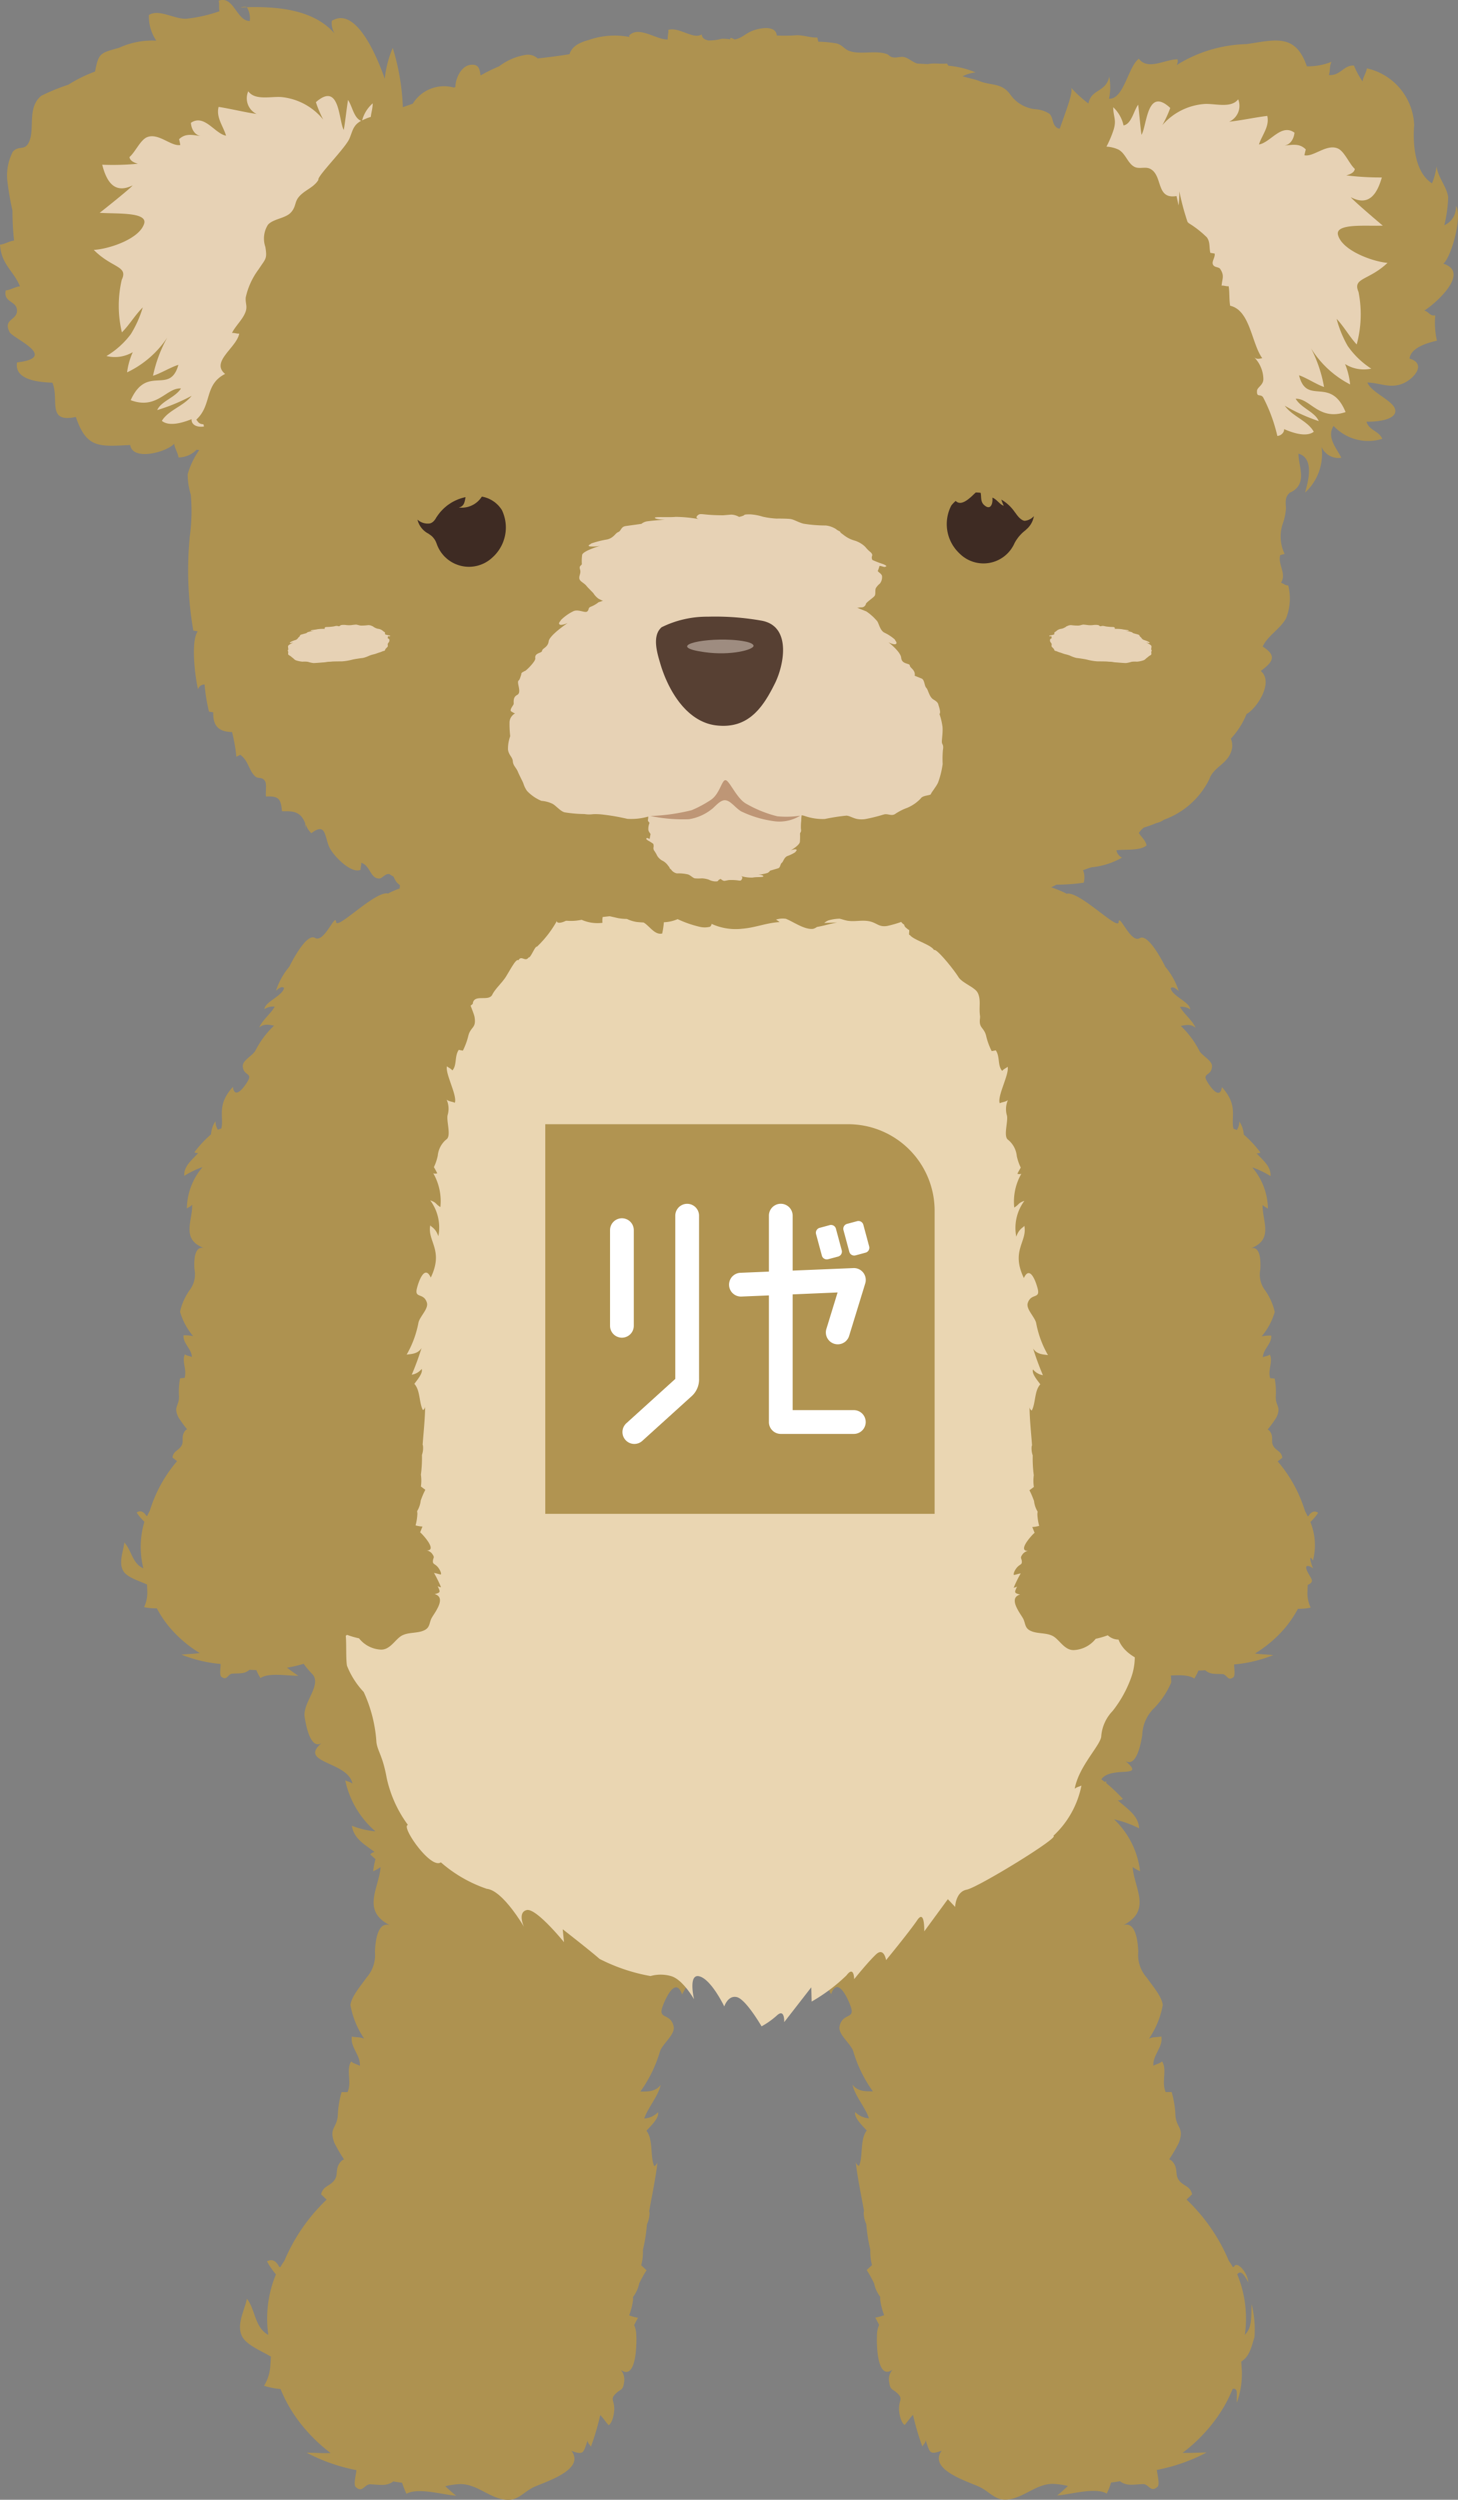
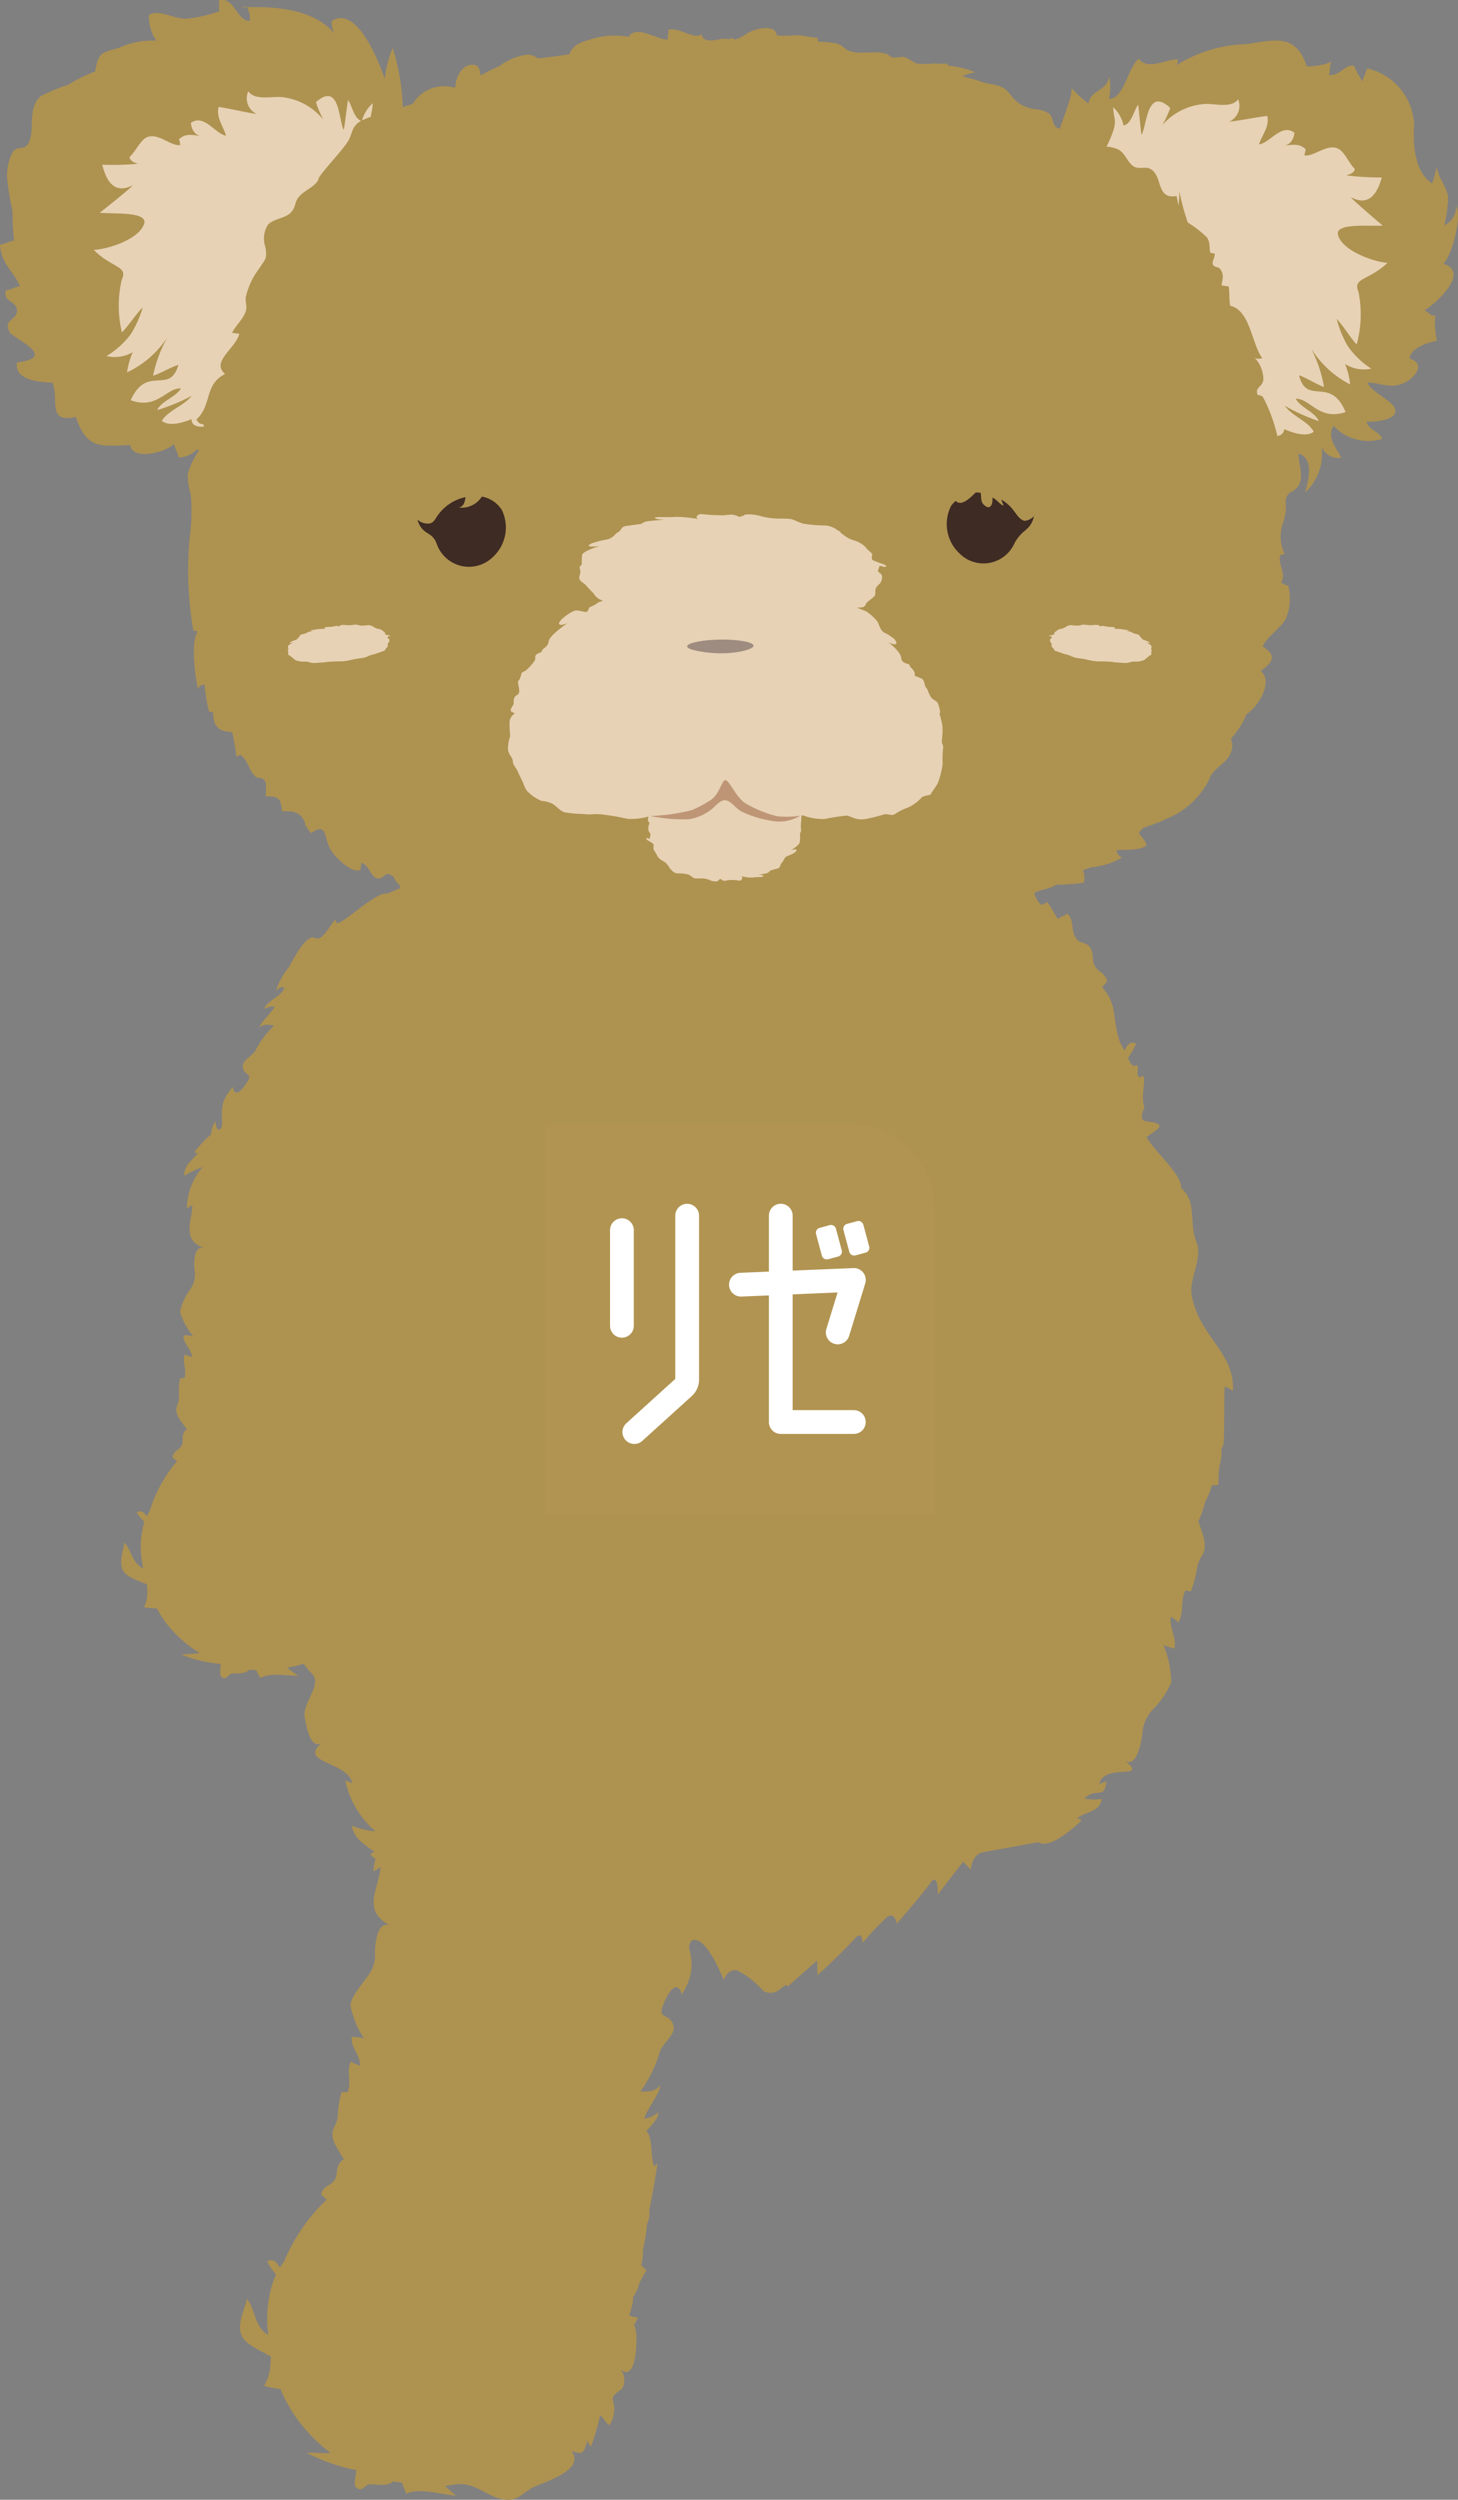
<svg xmlns="http://www.w3.org/2000/svg" width="75.369" height="129.141" viewBox="0 0 75.369 129.141">
  <rect x="0" y="0" width="75.369" height="129.141" fill="#808080" stroke="none" />
  <g id="グループ_11156" data-name="グループ 11156" transform="translate(0 0)">
    <g id="グループ_9744" data-name="グループ 9744" transform="translate(0 0)">
      <g id="グループ_9741" data-name="グループ 9741">
        <path id="パス_13759" data-name="パス 13759" d="M1803.252,1880.921a.368.368,0,0,0,.27.024c-.218-.544-.885-2.123-1.6-2.122a10.881,10.881,0,0,0-2.475-1.991,19.306,19.306,0,0,0-6.851-1.311,7.736,7.736,0,0,0-3.035.936c-.668-.267-1.871.956-2.274,1.381a.373.373,0,0,0,.26.077c-.452.417-1.074.775-1.1,1.447a5.658,5.658,0,0,1,1.292-.464,4.414,4.414,0,0,0-1.342,2.681,2.465,2.465,0,0,0,.384-.217c-.081,1.1-1.006,2.237.475,3-.656-.212-.746.916-.766,1.374a1.764,1.764,0,0,1-.442,1.343c-.246.358-.795.985-.823,1.416a4.43,4.43,0,0,0,.713,1.734c-.193-.1-.445-.061-.639-.117-.1.547.452.961.412,1.518-.1-.074-.325-.107-.45-.229-.282.445.049,1.063-.188,1.585-.1,0-.2,0-.307,0a4.932,4.932,0,0,0-.193,1.151c-.03.73-.478.66-.181,1.469a7.874,7.874,0,0,0,.5.856.419.419,0,0,0-.171.117c-.3.348-.125.636-.3.915-.225.361-.61.314-.714.774.1.09.19.182.284.273a9.4,9.4,0,0,0-2.184,3.164,3.917,3.917,0,0,0-.214.332l-.061-.037c-.151-.3-.37-.413-.62-.271a3.583,3.583,0,0,0,.46.672,5.958,5.958,0,0,0-.393,3.129c-.722-.4-.655-1.292-1.107-1.87-.108.559-.564,1.344-.244,1.955.235.449,1.04.762,1.484,1.036l-.03.481a2.2,2.2,0,0,1-.325,1.024,3.682,3.682,0,0,0,.853.168,7.291,7.291,0,0,0,.8,1.465,8.373,8.373,0,0,0,1.792,1.844c-.439.016-.888-.021-1.24-.019a9.191,9.191,0,0,0,2.569.9c0,.148-.168.742-.038.866.36.344.448-.148.764-.134.563.027.829.1,1.185-.148.151.029.3.049.454.068a3.469,3.469,0,0,0,.226.57c.593-.338,1.866.05,2.568.1-.2-.151-.379-.323-.565-.492a4.12,4.12,0,0,1,.779-.11c.875,0,1.5.729,2.358.812.625.06.907-.4,1.424-.648.575-.273,2.7-.891,1.964-1.878.653.237.609.088.833-.532.025.166.1.185.171.316a12.977,12.977,0,0,0,.482-1.633c.165.156.277.36.436.519.2-.121.291-.606.288-.846-.005-.467-.219-.49.08-.784.246-.243.37-.15.425-.565a.765.765,0,0,0-.173-.665c.82.608.831-1.391.809-1.757a1.375,1.375,0,0,0-.112-.552c.065-.127.129-.254.2-.376a2.252,2.252,0,0,1-.458-.126,3.561,3.561,0,0,0,.2-.783,1.381,1.381,0,0,0,0-.148l.016-.039a1.71,1.71,0,0,0,.3-.668,5.89,5.89,0,0,1,.384-.693l-.276-.254a2.726,2.726,0,0,0,.087-.792,8.449,8.449,0,0,0,.208-1.323,1.427,1.427,0,0,0,.134-.59c0-.034-.013-.07-.016-.1.151-.845.33-1.675.43-2.541a.305.305,0,0,1-.173.221c-.217-.5-.036-1.364-.4-1.828.319-.341.654-.678.6-.956a1.115,1.115,0,0,1-.713.325c.17-.533.741-1.187.847-1.734-.315.415-.835.321-1.052.346a6.829,6.829,0,0,0,1.016-2.073c.133-.411.8-.876.707-1.3-.16-.707-.811-.338-.578-1.006.151-.433.688-1.6,1.012-.645,1.085-1.769,0-2.472.329-3.524.065.144.331.216.467.787a3.075,3.075,0,0,0-.3-2.467c.424.2.3.254.637.522A3.793,3.793,0,0,0,1803.252,1880.921Z" transform="translate(-1767.108 -1784.905)" fill="#ae9250" />
-         <path id="パス_13760" data-name="パス 13760" d="M1842.195,1903.939c-.024.672.041,1.192-.35,1.587a5.961,5.961,0,0,0-.393-3.129c.205-.244.371.055.575.415-.048-.527-.583-1.115-.735-.816l-.061.037a3.91,3.91,0,0,0-.213-.332,9.392,9.392,0,0,0-2.184-3.164l.285-.273c-.1-.46-.489-.413-.713-.774-.173-.278,0-.567-.3-.915a.419.419,0,0,0-.17-.117,8.139,8.139,0,0,0,.5-.856c.3-.809-.151-.739-.181-1.469a4.964,4.964,0,0,0-.193-1.151c-.1,0-.205,0-.308,0-.237-.522.094-1.139-.188-1.585-.125.122-.354.155-.45.229-.039-.558.516-.972.412-1.518-.193.056-.446.012-.639.117a4.446,4.446,0,0,0,.713-1.734c-.029-.431-.578-1.058-.823-1.416a1.764,1.764,0,0,1-.442-1.343c-.019-.458-.109-1.586-.766-1.374,1.48-.759.556-1.9.475-3a2.492,2.492,0,0,0,.384.217,4.41,4.41,0,0,0-1.342-2.681,5.665,5.665,0,0,1,1.292.464c-.027-.671-.649-1.029-1.1-1.447a.373.373,0,0,0,.26-.077c-.4-.425-1.605-1.647-2.274-1.381a7.742,7.742,0,0,0-3.036-.936,19.305,19.305,0,0,0-6.85,1.311,10.86,10.86,0,0,0-2.475,1.991c-.719,0-1.387,1.578-1.6,2.122a.367.367,0,0,0,.27-.024,3.793,3.793,0,0,0-.245,2.328c.337-.268.213-.325.636-.522a3.082,3.082,0,0,0-.3,2.467c.137-.57.4-.643.467-.787.33,1.052-.755,1.755.329,3.524.324-.96.862.211,1.013.645.233.668-.419.3-.578,1.006-.1.424.574.889.707,1.3a6.844,6.844,0,0,0,1.017,2.073c-.218-.026-.737.069-1.053-.346.105.547.678,1.2.847,1.734a1.115,1.115,0,0,1-.713-.325c-.052.277.282.615.6.956-.362.464-.181,1.328-.4,1.828a.307.307,0,0,1-.174-.221c.1.866.28,1.7.431,2.541,0,.035-.014.071-.015.1a1.432,1.432,0,0,0,.134.59,8.536,8.536,0,0,0,.208,1.323,2.751,2.751,0,0,0,.087.792l-.275.254a6.016,6.016,0,0,1,.384.693,1.7,1.7,0,0,0,.3.668l.017.039a1.457,1.457,0,0,0,0,.148,3.568,3.568,0,0,0,.2.783,2.227,2.227,0,0,1-.458.126c.069.123.134.25.2.376a1.36,1.36,0,0,0-.112.552c-.022.365-.012,2.364.808,1.757a.77.77,0,0,0-.173.665c.055.415.179.322.425.565.3.295.085.317.08.784,0,.24.094.724.288.846.16-.16.272-.363.436-.519a13.147,13.147,0,0,0,.482,1.633c.072-.132.146-.151.171-.316.224.62.179.769.832.532-.733.987,1.39,1.6,1.964,1.878.518.247.8.708,1.424.648.854-.082,1.483-.815,2.359-.812a4.12,4.12,0,0,1,.778.11c-.185.17-.368.341-.564.492.7-.052,1.975-.441,2.568-.1a3.524,3.524,0,0,0,.225-.57c.152-.019.3-.039.455-.068.356.253.622.175,1.185.148.316-.015.4.477.764.134.129-.124-.035-.718-.037-.866a9.2,9.2,0,0,0,2.569-.9c-.352,0-.8.035-1.241.019a8.372,8.372,0,0,0,1.792-1.844,7.252,7.252,0,0,0,.8-1.465c.3-.029.189.249.213.717a4.4,4.4,0,0,0,.259-1.642l-.031-.481c.444-.273.526-.777.684-1.259A5.363,5.363,0,0,0,1842.195,1903.939Z" transform="translate(-1777.496 -1784.905)" fill="#ae9250" />
        <path id="パス_13761" data-name="パス 13761" d="M1829.1,1834.856c-.2-.947.593-1.906.227-2.84-.4-1.027.056-2.048-.788-2.78.063-.695-1.456-1.955-1.785-2.638.267-.185.823-.493.622-.639-.426-.31-1.184.129-.726-.9-.275-.542.259-1.981-.258-1.518-.035-.055-.072-.109-.109-.163.076-1.043-.124.084-.488-.866a3.949,3.949,0,0,0,.417-.721c-.226-.152-.424-.03-.561.29l-.055.04c-.06-.121-.123-.241-.194-.355-.464-1.288-.106-1.972-.946-2.9.086-.1.172-.2.259-.293-.095-.493-.444-.443-.647-.83-.157-.3,0-.608-.27-.982-.174-.242-.49-.12-.7-.442-.265-.4-.077-.909-.438-1.258-.12.121-.38.164-.5.284-.166-.29-.337-.6-.528-.871l-.323.143a1.247,1.247,0,0,1-.37-.712c.09-.094.179-.191.265-.29-.357-.346-1.15-1.233-1.579-1.259.156-.111.3-.324.454-.442a.818.818,0,0,0-.493,0,3.316,3.316,0,0,0-3.6-1.5,3.436,3.436,0,0,0-1.989.376,2.291,2.291,0,0,1-.222-.365,1.322,1.322,0,0,0-.721.759l-14.65.228c-.2-.459-.436-.871-.823-.987a2.228,2.228,0,0,1-.222.365,3.433,3.433,0,0,0-1.989-.376,3.317,3.317,0,0,0-3.6,1.5.817.817,0,0,0-.492,0c.156.118.3.332.454.442-.429.026-.3.421-.655.767.086.1.175.2.265.29a2.121,2.121,0,0,1-.57.89l-.323-.143a9.924,9.924,0,0,0-.529.871c-.12-.12-.381-.164-.5-.284-.362.349-.174.856-.439,1.258-.212.321-.528.2-.7.442-.269.373-.113.683-.27.981-.2.388-.552.337-.646.831.086.1.172.195.258.293a7.4,7.4,0,0,0-1.568,2.915c-.071.114-.134.233-.193.355l-.055-.04c-.137-.32-.335-.443-.562-.29a3.949,3.949,0,0,0,.417.721,7.271,7.271,0,0,0-.371,3.088c-.038.054-.073.109-.109.163-.516-.464-.5-1.325-.879-1.9-.1.6-.512,1.441-.221,2.1a1.718,1.718,0,0,0,.623.64,4.021,4.021,0,0,0-.458,2.088c-.844.732-.88,1.837-1.28,2.865a17.183,17.183,0,0,0-.932,2.724c-.453,2.141-1.156,1.567-1.054,3.567a1.953,1.953,0,0,1,.417-.226,4.952,4.952,0,0,0,.239.9c.019.047.053.093.078.14l.007.05a2.542,2.542,0,0,0,.106.868c.032.334-.62,2.2-.623,2.495l.342.035c.081.33-.645.4-.517.638a7.088,7.088,0,0,0,.359,1.046,8.19,8.19,0,0,0-.293.877,8.661,8.661,0,0,0,.3,2.748,6.057,6.057,0,0,0,.326,1.191c.093-.011.185-.027.276-.047.283.517.067,1.224.38,1.653.1-.149.3-.22.373-.314.109.586-.334,1.112-.168,1.676.165-.09.4-.083.557-.224a5.475,5.475,0,0,0-.408,1.952,4.277,4.277,0,0,0,.926,1.374c.446.571-.545,1.458-.424,2.2.078.484.309,1.666.869,1.339-1.227,1.037,1.381.936,1.6,2.09-.116-.1-.286-.114-.373-.171a4.807,4.807,0,0,0,1.56,2.635,4.435,4.435,0,0,1-1.22-.29c.114.708.718.991,1.179,1.362a.314.314,0,0,0-.222.123c.417.388,1.659,1.5,2.222,1.108,0,0,1.956.436,2.846.517s2.061.206,2.061.206-.375-.759.151-.88,2.071,1.684,2.071,1.684l-.072-.677s1.482,1.089,2.046,1.554a10.475,10.475,0,0,0,2.824.9,2.193,2.193,0,0,1,1.128,0c.654.16,1.286,1.215,1.286,1.215s-.348-1.386.315-1.2,1.391,2.057,1.391,2.057.206-.612.705-.488a4.411,4.411,0,0,1,1.337,1.054.77.77,0,0,0,.883-.1c.437-.373.372-.119.372-.119l1.529-1.348.019.747a26.556,26.556,0,0,0,1.91-1.859c.42-.53.42.2.42.2a17.5,17.5,0,0,1,1.22-1.3c.437-.384.552.3.552.3s1.31-1.5,1.734-2.1.385.593.385.593l1.309-1.687.4.41s.019-.792.646-.906l2.846-.517c.563.388,1.8-.719,2.222-1.108a.313.313,0,0,0-.223-.122c.461-.372,1.163-.3,1.277-1.007a2.4,2.4,0,0,1-.9-.02c.641-.609,1.039.109,1.138-.893-.088.056-.257.072-.373.171.219-1.154,2.585-.175,1.358-1.212.561.327.791-.855.869-1.339a2.028,2.028,0,0,1,.574-1.355,4.288,4.288,0,0,0,.926-1.374,5.48,5.48,0,0,0-.409-1.952c.159.141.391.134.558.224.165-.564-.278-1.09-.168-1.676.076.095.278.165.373.314.312-.428.1-1.136.38-1.653.091.02.182.036.275.047a6.036,6.036,0,0,0,.326-1.191c.124-.771.516-.626.357-1.531a8.107,8.107,0,0,0-.293-.877,7.1,7.1,0,0,0,.359-1.046,3.393,3.393,0,0,0,.333-.826l.342-.035a9.207,9.207,0,0,1,.054-.955,2.552,2.552,0,0,0,.106-.868l.007-.05a1.548,1.548,0,0,0,.077-.139c.1-.246.033-2.729.094-3.065a1.98,1.98,0,0,1,.417.226C1831.311,1837.716,1829.549,1837,1829.1,1834.856Z" transform="translate(-1767.484 -1767.864)" fill="#ae9250" />
-         <path id="パス_13762" data-name="パス 13762" d="M1826.192,1837.182c-.186-.933.122-2.395-.219-3.316-.373-1.013.323-1.9-.463-2.624.059-.685-.447-1.257-.753-1.93.249-.182-.568-.7-.792-1.782-.256-.535-.641-2.139-1.123-1.683-.033-.054-.217-.078-.556-1.015.173-.258-.007-.741-.134-.424l-.471-.976c-.056-.12-.114-.237-.18-.35-.432-1.27-.288-.424-1.07-1.343.08-.1-1.128-.722-1.046-.818-.088-.486.061-.866-.128-1.247-.146-.295-.8-.5-1-.82-.247-.4-1.146-1.506-1.258-1.388-.154-.287-1.073-.521-1.251-.784-.1.047.027-.313-.073-.266-.165-.148-.208-.123-.24-.374.084-.092-.166-.109-.086-.207-.333-.341-1.071-1.216-1.471-1.241.146-.11.126-.473-.035-.438-.789-1.323-1.292-2.007-2.671-1.784-.675-.007-.823-.1-.99.255l-8.394.224c-.184-.452-2.157.531-2.012.64-.4.025-.574.916-.907,1.258-.206,1.114-1.4,1.5-1.367,1.212a5.578,5.578,0,0,1-1.028,1.328c-.1-.047-.33.6-.431.553-.178.263-.375-.134-.529.153-.113-.118-.4.451-.648.848-.2.317-.558.628-.7.922-.189.382-.921-.044-1.009.442.081.1-1.207.715-1.127.812-.782.919-.628.961-1.06,2.23-.066.113-.124.231-.18.351,0,0-1.353,2.2-1.282,3.232-.035.053-.068.107-.1.161-.482-.457-.694.642-.445.824a4.158,4.158,0,0,0-.427,2.06c-.786.721-.228,1.788-.6,2.8a11.556,11.556,0,0,0-.792,2.128c-.422,2.111-.566,3.226-.432,3.153.057.332-.4,1.206-.31,1.448a9.162,9.162,0,0,0,.038,1.209c.03.329-.215,1.034-.218,1.324.107.01-.03,1.317.077,1.329.075.326-.276,1.32-.147,1.66a8.229,8.229,0,0,0-.273.864,9.563,9.563,0,0,0-.175,2.687,6.186,6.186,0,0,0,.3,1.175c.086-.012.32,1.16.61,1.583a6.07,6.07,0,0,0-.1,1.5c.154-.089.055,1.219.138,1.7a4.27,4.27,0,0,0,.863,1.355,7.258,7.258,0,0,1,.66,2.614c.073.476.325.689.529,1.827a6.349,6.349,0,0,0,1.1,2.43c-.393.044,1.176,2.313,1.7,1.929a7.042,7.042,0,0,0,2.377,1.37c.829.08,1.921,1.965,1.921,1.965s-.35-.749.14-.868,1.929,1.659,1.929,1.659l-.067-.667s1.381,1.073,1.906,1.532a9.372,9.372,0,0,0,2.632.885,1.931,1.931,0,0,1,1.051,0c.61.158,1.2,1.2,1.2,1.2s-.325-1.367.293-1.181,1.269,1.552,1.269,1.552.193-.6.658-.481,1.27,1.508,1.27,1.508a4.24,4.24,0,0,0,.8-.569c.407-.367.37.352.37.352l1.4-1.8.018.737a8.954,8.954,0,0,0,1.806-1.357c.392-.523.392.2.392.2s.73-.907,1.136-1.285.515.3.515.3,1.22-1.484,1.614-2.068.359.584.359.584l1.22-1.663.377.4s.019-.781.6-.893,4.869-2.735,4.476-2.78a4.808,4.808,0,0,0,1.453-2.6c-.082.055-.239.07-.348.168.2-1.138,1.3-2.209,1.369-2.685a2.116,2.116,0,0,1,.594-1.337,6.125,6.125,0,0,0,.941-1.685,3.214,3.214,0,0,0,.188-1.423c.148.14.292-.868.394-1.445.071.093-.855-.76-.591-1.27.085.02.17.035.256.047a6.2,6.2,0,0,0,.3-1.175c.116-.76-.156-.471-.3-1.364a7.754,7.754,0,0,0-.247-1.033,7.3,7.3,0,0,0,.334-1.031c.119-.235-.376-.4-.3-.725.106-.012-.162-.247-.131-.575a3.635,3.635,0,0,0,.3-.991c-.454.283-.063-.729-.061-.745.023-.046-.294-2.486-.236-2.819C1827.217,1840.62,1826.613,1839.292,1826.192,1837.182Z" transform="translate(-1768.715 -1768.383)" fill="#ead6b2" />
        <path id="パス_13763" data-name="パス 13763" d="M1789.461,1821.32c-.033-.2-.388-1-.421-1.2-.1-.6.575-1.8.151-1.351-.476.5.432-1.144-.168-1.945-.549-.733-.61-3.367-1.407-2.917-.382.216-2.3.816-2.62,1.037-.642-.178-2.665,1.921-2.692,1.464-.03-.484-.622,1.113-1.09.828s-1.317,1.463-1.317,1.463l.024-.02a3.7,3.7,0,0,0-.725,1.288c.282-.257.355-.186.417-.15-.055.4-1.012.734-1.012,1.1a.775.775,0,0,1,.53-.131c-.185.344-.662.719-.8,1.08.27-.244.614-.112.767-.1a4.755,4.755,0,0,0-.965,1.29c-.144.264-.664.5-.653.8.018.505.512.336.266.765-.16.277-.679,1.011-.777.311-.866.955-.448,1.554-.6,2.152a.834.834,0,0,0-.174.064.833.833,0,0,1-.126-.442,1.346,1.346,0,0,0-.23.677,5.989,5.989,0,0,0-.861.925.283.283,0,0,0,.2.038c-.31.352-.755.672-.723,1.183a4.535,4.535,0,0,1,.935-.45v.01a3.355,3.355,0,0,0-.8,2.127c.062-.057.2-.1.275-.2.024.84-.59,1.776.593,2.236-.515-.109-.5.753-.475,1.1a1.344,1.344,0,0,1-.231,1.054,3.078,3.078,0,0,0-.515,1.139,3.382,3.382,0,0,0,.676,1.261,2.2,2.2,0,0,0-.495-.039c-.036.423.418.693.431,1.12-.078-.049-.255-.056-.36-.139-.179.36.12.8-.019,1.218-.078.005-.156.012-.233.024a3.769,3.769,0,0,0-.057.888c.034.557-.312.538-.023,1.13a5.983,5.983,0,0,0,.445.611.324.324,0,0,0-.12.1c-.2.287-.045.493-.154.718-.142.292-.439.286-.482.643l.238.185a7.162,7.162,0,0,0-1.412,2.57c-.051.087-.094.177-.136.268l-.049-.023c-.139-.215-.313-.285-.492-.157a2.766,2.766,0,0,0,.4.474,4.535,4.535,0,0,0-.054,2.405c-.579-.246-.6-.929-.986-1.333-.038.433-.324,1.064-.033,1.5.214.322.849.5,1.208.671l.014.368a1.693,1.693,0,0,1-.167.8,2.826,2.826,0,0,0,.66.062,5.541,5.541,0,0,0,.719,1.05,6.368,6.368,0,0,0,1.5,1.26c-.331.046-.676.053-.943.082a7.011,7.011,0,0,0,2.02.482c.01.113-.069.576.039.66.3.233.329-.148.57-.161.429-.024.637.016.887-.2.117.01.233.013.35.016a2.719,2.719,0,0,0,.216.415c.424-.3,1.421-.107,1.958-.122-.2-.125-.394-.272-.588-.415,1.09-.186,2.217-.6,2.545-1.477a.819.819,0,0,0,.556-.222,4.219,4.219,0,0,0,.623.181,1.536,1.536,0,0,0,1.112.583c.474.028.731-.481,1.049-.691.354-.234.863-.124,1.239-.32.275-.144.23-.393.356-.624.14-.256.791-1.054.153-1.232.347-.084.278-.128.155-.422.067.056.1.044.178.074a6.193,6.193,0,0,0-.366-.744c.121.015.236.062.357.08.037-.1-.091-.306-.174-.4-.163-.175-.258-.126-.238-.318.016-.157.1-.155-.022-.326a.457.457,0,0,0-.3-.2c.543.011-.142-.746-.277-.879-.023-.024-.041-.035-.062-.055.039-.1.078-.2.12-.3a1.631,1.631,0,0,1-.357-.06,2.7,2.7,0,0,0,.094-.61.9.9,0,0,0-.014-.112l.01-.031a1.291,1.291,0,0,0,.176-.53,4.669,4.669,0,0,1,.238-.556l-.229-.171a2.108,2.108,0,0,0,0-.608,6.593,6.593,0,0,0,.055-1.021,1.106,1.106,0,0,0,.056-.458c0-.026-.015-.052-.02-.078.049-.653.12-1.3.129-1.962a.233.233,0,0,1-.115.182c-.2-.363-.134-1.032-.444-1.356.216-.284.444-.566.382-.772a.845.845,0,0,1-.515.3,14.663,14.663,0,0,0,.507-1.382c-.207.34-.608.308-.772.345a5.215,5.215,0,0,0,.611-1.652c.069-.323.541-.728.435-1.043-.176-.524-.642-.193-.517-.719.081-.34.4-1.271.719-.568.687-1.427-.192-1.876-.024-2.7.061.1.268.138.416.561a2.348,2.348,0,0,0-.419-1.849c.337.116.247.17.524.347a2.9,2.9,0,0,0-.368-1.748.281.281,0,0,0,.207,0c-.041-.079-.1-.193-.174-.317a2.617,2.617,0,0,0,.2-.594,1.232,1.232,0,0,1,.476-.863c.215-.214-.041-.947.035-1.238a1.152,1.152,0,0,0-.053-.792c.119.1.3.1.423.163.142-.361-.506-1.509-.407-1.887.056.063.21.116.279.216.251-.269.1-.735.334-1.063.07.015.14.029.211.039a3.505,3.505,0,0,0,.281-.765C1789.262,1821.808,1789.56,1821.914,1789.461,1821.32Z" transform="translate(-1764.93 -1768.782)" fill="#ae9250" />
-         <path id="パス_13764" data-name="パス 13764" d="M1848.523,1849.41a3.181,3.181,0,0,0-.131-2,2.724,2.724,0,0,0,.4-.474c-.179-.128-.353-.058-.492.157l-.049.023c-.042-.091-.086-.181-.136-.268a7.163,7.163,0,0,0-1.412-2.57l.238-.185c-.044-.357-.34-.352-.482-.643-.11-.224.044-.431-.155-.718a.327.327,0,0,0-.12-.1,6.016,6.016,0,0,0,.444-.611c.289-.592-.057-.573-.023-1.13a3.775,3.775,0,0,0-.057-.888c-.078-.012-.155-.019-.233-.024-.14-.415.16-.858-.019-1.218-.1.083-.281.089-.36.139.013-.427.468-.7.431-1.12a2.19,2.19,0,0,0-.494.039,3.392,3.392,0,0,0,.676-1.261,3.084,3.084,0,0,0-.515-1.139,1.346,1.346,0,0,1-.231-1.054c.021-.349.04-1.212-.474-1.1,1.182-.46.569-1.4.593-2.236.078.092.213.138.275.2a3.353,3.353,0,0,0-.8-2.127v-.01a4.517,4.517,0,0,1,.935.45c.032-.511-.412-.831-.723-1.183a.282.282,0,0,0,.2-.038,6.013,6.013,0,0,0-.86-.925,1.353,1.353,0,0,0-.231-.677.833.833,0,0,1-.126.442.832.832,0,0,0-.174-.064c-.152-.6.266-1.2-.6-2.152-.1.7-.618-.034-.777-.311-.247-.429.248-.26.267-.765.011-.3-.509-.536-.654-.8a4.765,4.765,0,0,0-.964-1.29c.152-.01.5-.143.767.1-.143-.361-.621-.735-.805-1.08a.775.775,0,0,1,.53.131c0-.368-.956-.7-1.012-1.1.062-.036.135-.107.417.15a3.707,3.707,0,0,0-.725-1.288l.024.02s-.85-1.748-1.317-1.463-1.06-1.312-1.089-.828c-.028.456-2.05-1.642-2.692-1.464-.323-.221-2.239-.822-2.62-1.037-.8-.45-.859,2.184-1.408,2.917-.6.8.308,2.445-.168,1.945-.425-.445.247.75.151,1.351-.032.2-.388,1-.421,1.2-.1.594.2.487.314.984a3.469,3.469,0,0,0,.281.765c.071-.01.141-.024.211-.039.23.327.083.794.334,1.063.069-.1.223-.152.279-.216.1.377-.549,1.526-.407,1.887.125-.063.3-.066.423-.163a1.152,1.152,0,0,0-.053.792c.075.292-.18,1.024.035,1.238a1.231,1.231,0,0,1,.476.863,2.636,2.636,0,0,0,.205.594c-.072.124-.134.238-.175.317a.281.281,0,0,0,.207,0,2.9,2.9,0,0,0-.368,1.748c.278-.177.188-.231.524-.347a2.348,2.348,0,0,0-.419,1.849c.148-.422.355-.457.416-.561.168.823-.71,1.273-.024,2.7.32-.7.637.227.719.568.125.526-.341.2-.517.719-.105.315.366.72.435,1.043a5.218,5.218,0,0,0,.611,1.652c-.163-.037-.565-.005-.771-.345a14.6,14.6,0,0,0,.508,1.382.845.845,0,0,1-.516-.3c-.061.207.167.488.383.772-.311.324-.241.994-.445,1.356a.237.237,0,0,1-.114-.182c.009.665.08,1.309.129,1.962,0,.026-.016.052-.02.078a1.1,1.1,0,0,0,.056.458,6.547,6.547,0,0,0,.055,1.021,2.092,2.092,0,0,0,.005.608l-.23.171a4.552,4.552,0,0,1,.238.556,1.294,1.294,0,0,0,.176.53l.01.031a1.036,1.036,0,0,0-.014.112,2.676,2.676,0,0,0,.094.61,1.626,1.626,0,0,1-.358.06c.043.1.081.2.12.3-.021.019-.038.031-.062.055-.135.132-.82.89-.277.879a.456.456,0,0,0-.3.2c-.12.171-.038.169-.021.326.02.191-.075.143-.239.318-.083.09-.211.3-.174.4.12-.018.236-.065.356-.08a6.176,6.176,0,0,0-.366.744c.075-.03.111-.018.179-.074-.123.294-.192.338.155.422-.638.178.013.976.153,1.232.125.231.081.48.356.624.376.2.885.086,1.24.32.317.21.574.719,1.048.691a1.536,1.536,0,0,0,1.112-.583,4.253,4.253,0,0,0,.624-.181.815.815,0,0,0,.555.222c.329.873,1.456,1.291,2.546,1.477-.194.143-.385.29-.588.415.538.015,1.534-.181,1.958.122a2.708,2.708,0,0,0,.216-.415c.117,0,.233-.006.35-.016.25.22.458.181.888.2.241.013.27.394.569.161.109-.084.029-.547.039-.66a7,7,0,0,0,2.019-.482c-.267-.029-.611-.036-.943-.082a6.361,6.361,0,0,0,1.5-1.26,5.552,5.552,0,0,0,.719-1.05,2.837,2.837,0,0,0,.661-.062,1.682,1.682,0,0,1-.168-.8l.014-.368c.358-.174.205-.28.021-.62-.243-.448,0-.425.269-.233C1848.444,1849.682,1848.266,1848.95,1848.523,1849.41Z" transform="translate(-1780.654 -1768.782)" fill="#ae9250" />
        <g id="グループ_9740" data-name="グループ 9740">
          <g id="グループ_9737" data-name="グループ 9737">
            <g id="グループ_9736" data-name="グループ 9736">
              <g id="グループ_9735" data-name="グループ 9735">
                <path id="パス_13765" data-name="パス 13765" d="M1779.562,1753.323c.1,0,.212-.005.318-.009l-.008-.015A.576.576,0,0,0,1779.562,1753.323Z" transform="translate(-1767.12 -1752.939)" fill="#ae9250" />
                <path id="パス_13766" data-name="パス 13766" d="M1837.323,1766.439c.43-.357,1-2.5.651-2.987a1.006,1.006,0,0,1-.6,1,6.983,6.983,0,0,0,.2-1.461c-.093-.575-.522-.989-.6-1.586a3.446,3.446,0,0,1-.236.881c-.925-.59-.992-2.113-.922-3.014a3.128,3.128,0,0,0-2.444-2.926c-.021.2-.21.485-.224.676a4.214,4.214,0,0,1-.443-.818c-.526-.044-.7.54-1.3.487.08-.2.021-.476.142-.684a3.282,3.282,0,0,1-1.278.235c-.587-1.705-1.618-1.372-3.114-1.148a7.121,7.121,0,0,0-3.621,1.086.385.385,0,0,0,.049-.3c-.64-.007-1.525.593-2-.03-.556.41-.77,2.1-1.54,2.066a2.942,2.942,0,0,0,.01-1.145c-.156.817-.94.633-1.075,1.393a6.429,6.429,0,0,1-.906-.827c.146.188-.219,1.1-.574,2.12a.191.191,0,0,1-.085-.008c-.331-.151-.233-.561-.456-.76a1.509,1.509,0,0,0-.682-.228,1.8,1.8,0,0,1-1.351-.784c-.459-.607-1-.426-1.589-.678-.184-.079-.533-.144-.864-.243a1.967,1.967,0,0,1,.675-.2,4.694,4.694,0,0,0-1.41-.346c-.013-.041-.059-.067-.058-.115-.344.035-.622-.026-.908.016l-.1.015c-.179-.007-.353-.018-.529-.027l-.005,0c-.224-.055-.474-.3-.709-.34-.177-.028-.365.051-.543.021-.2-.033-.2-.13-.344-.178-.594-.2-1.376.055-1.941-.161-.253-.1-.337-.3-.638-.381a6.113,6.113,0,0,0-.947-.09c-.018-.072-.036-.145-.053-.217-.353.018-.681-.121-1.049-.118a8.646,8.646,0,0,1-1.043.014c-.059-.574-.948-.375-1.3-.227-.33.137-.535.382-.887.431a.638.638,0,0,0-.2-.084c-.01.021-.021.054-.032.078a2.151,2.151,0,0,0-.432-.03,2.4,2.4,0,0,1-.685.088.894.894,0,0,1-.185-.063.309.309,0,0,1-.163-.25c-.433.283-1.166-.4-1.726-.233.025.139-.051.354-.024.492-.564.047-1.529-.75-2.014-.179a.633.633,0,0,1,.053.057,4.083,4.083,0,0,0-2.14.155c-.552.151-.868.366-.981.731-.541.089-1.094.156-1.644.221a.749.749,0,0,0-.593-.19,3.051,3.051,0,0,0-1.4.594,8.591,8.591,0,0,0-.962.474c-.044-.3-.071-.6-.511-.55-.5.055-.788.719-.789,1.142l-.075.034a1.9,1.9,0,0,0-2.129.833l-.512.179a11.8,11.8,0,0,0-.523-3.061,5.461,5.461,0,0,0-.412,1.591c-.254-.721-1.4-3.832-2.739-2.987a1.072,1.072,0,0,0,.143.65c-1.074-1.234-2.926-1.4-4.534-1.359a1.1,1.1,0,0,1,.151.714c-.68.009-.837-1.345-1.611-1.046.054.145,0,.394.049.541a7.516,7.516,0,0,1-1.706.386c-.618.041-1.423-.524-1.946-.19a2.252,2.252,0,0,0,.381,1.324,4.117,4.117,0,0,0-1.927.371c-.977.269-1.053.271-1.238,1.227a7.047,7.047,0,0,0-1.379.678,10.4,10.4,0,0,0-1.4.572c-.719.593-.349,1.629-.6,2.306-.223.6-.535.214-.871.583a2.682,2.682,0,0,0-.29,1.448,15.04,15.04,0,0,0,.272,1.6,13.5,13.5,0,0,0,.083,1.545c-.215.01-.512.2-.727.208.061,1.028.7,1.347,1.032,2.154-.22.011-.517.2-.736.21-.14.653.6.527.582,1.061-.012.491-.736.422-.379,1.1.172.323,2.57,1.3.381,1.56-.156.93,1.183,1.022,1.828,1.048.37.88-.318,2.094,1.212,1.769.552,1.624,1.19,1.532,2.809,1.449.131.851,1.9.361,2.274-.067.016.213.2.493.224.711a1.33,1.33,0,0,0,.935-.4.491.491,0,0,0,.139.011,4.217,4.217,0,0,0-.6,1.252,3.571,3.571,0,0,0,.16,1.052,9.621,9.621,0,0,1-.053,2.179,18.26,18.26,0,0,0,.183,4.846l.23.044c-.37.5-.137,2.359.015,2.994a.339.339,0,0,1,.338-.248,9.26,9.26,0,0,0,.228,1.4l.221.037c-.022.733.312,1.006.972,1.019a8.581,8.581,0,0,1,.223,1.279c.05-.04.152-.069.2-.107.442.329.431.8.771,1.115.169.154.369-.007.518.266.091.165.008.584.041.776.691-.034.769.151.827.762.369.006.7-.038.984.25a1.14,1.14,0,0,1,.219.385c0,.123.008.245.012.368a2.163,2.163,0,0,1,.016-.315,1.087,1.087,0,0,0,.288.447c.756-.579.678.152.924.712.183.417,1.115,1.4,1.622,1.179-.012-.106.05-.264.03-.366.481.151.463.821.937.816.149,0,.3-.265.518-.232a1.711,1.711,0,0,0,.216.13,1.5,1.5,0,0,0,.166.3c.051.055.114.1.167.15a1.057,1.057,0,0,0,.431,1.017.538.538,0,0,0,.746-.1c.024.015.045.032.069.047.091.058.217.142.36.231a1.405,1.405,0,0,0,.718.608,2.1,2.1,0,0,0-.017-.241,1.009,1.009,0,0,0,.553.111c-.131-.238-.355-.576-.255-.873l.008,0c.38.181.748.867,1.119.865.017,0,.059-.033.085-.046,0,.01,0,.016.005.026a3.282,3.282,0,0,0,.877-.153c.136-.018.282-.018.424-.024a6.725,6.725,0,0,0,2.546.435.736.736,0,0,0-.03-.229c.08-.008.17-.009.244-.021.115.038.23.087.345.117a2.625,2.625,0,0,0,1.162.013,2.032,2.032,0,0,0,1.079.156,1.02,1.02,0,0,1,.011-.3c.124-.012.244-.029.368-.039q.22.051.439.1a2.715,2.715,0,0,0,.444.038,1.816,1.816,0,0,0,.5.157c.1.012.234.02.369.029.32.2.574.655.956.569a4.2,4.2,0,0,0,.086-.583,1.934,1.934,0,0,0,.712-.161,5.68,5.68,0,0,0,1.126.393,1.108,1.108,0,0,0,.549,0,.216.216,0,0,0,.081-.148,2.984,2.984,0,0,0,1.587.25c.653-.049,1.276-.31,1.927-.342a1.254,1.254,0,0,0-.185-.127,1.087,1.087,0,0,1,.512-.044c.408.166.957.569,1.4.521a.573.573,0,0,0,.207-.1c.3-.047.617-.146,1.04-.232-.221.012-.444.018-.666.028a.849.849,0,0,1,.208-.131,2.3,2.3,0,0,1,.589-.092c.14.035.275.085.417.108.394.063.757-.06,1.156.036.361.086.462.3.883.233a5.4,5.4,0,0,0,.725-.208c.151.189.282.224.328-.1a1.33,1.33,0,0,0,.334-.112.908.908,0,0,0,.526.073.866.866,0,0,0,.37-.261c.083.023.167.044.25.065a.82.82,0,0,0,.018.4c.239-.12.4-.436.608-.622.134-.01.269-.02.4-.021a3.343,3.343,0,0,1,.05.376c.377-.315,1.311-.349,1.828-.546a9.569,9.569,0,0,0,1.935-.6c-.018,0-.051,0-.074,0a3.718,3.718,0,0,1,.774-.32,2.158,2.158,0,0,0,.677-.258,9.939,9.939,0,0,0,1.41-.1,1.023,1.023,0,0,0-.032-.648c.15-.051.3-.114.448-.151a3.876,3.876,0,0,0,1.567-.5.5.5,0,0,1-.289-.377c.418-.058,1.249.038,1.557-.255-.052-.259-.267-.423-.4-.638a1.072,1.072,0,0,1,.266-.281c.219-.068.432-.145.645-.233a1.046,1.046,0,0,0,.387-.171,4.191,4.191,0,0,0,2.345-2.093c.235-.689,1.052-.793,1.182-1.642a1,1,0,0,0-.067-.454,4.126,4.126,0,0,0,.812-1.276c.021-.013.049-.022.069-.036.555-.39,1.321-1.644.664-2.183.59-.444.883-.766.1-1.261.251-.562.907-.907,1.208-1.459a2.763,2.763,0,0,0,.111-1.7c-.179,0-.227-.1-.372-.138.3-.487-.176-.927-.04-1.43l.227-.06a2.072,2.072,0,0,1-.1-1.553,2.861,2.861,0,0,0,.168-.792c-.007-.3-.073-.577.183-.8l-.01-.011a1.066,1.066,0,0,0,.181-.084c.746-.47.284-1.318.294-1.94.834.244.5,1.433.341,2.011a2.709,2.709,0,0,0,.852-2.359.948.948,0,0,0,1.021.56c-.229-.471-.777-1.056-.4-1.645a2.45,2.45,0,0,0,2.515.668c-.16-.405-.689-.437-.814-.888.468.018,1.608-.078,1.481-.631-.107-.461-1.221-.862-1.436-1.391.687.023,1.178.327,1.843.05.555-.233,1.248-1.015.338-1.286.061-.555.9-.809,1.416-.925a4.148,4.148,0,0,1-.087-1.306c-.3.035-.284-.157-.564-.253C1836.871,1768.545,1838.763,1766.883,1837.323,1766.439Z" transform="translate(-1762.713 -1752.815)" fill="#ae9250" />
              </g>
              <path id="パス_13767" data-name="パス 13767" d="M1810.707,1788.843c-1.136,0-1.169-.149-1.337.02s.188.2.188.2a7.07,7.07,0,0,0-1.308-.138c-.38.039-1.124-.025-1.077.055s.526.1.526.1a8.6,8.6,0,0,0-.939.077.635.635,0,0,0-.283.129s-.563.078-.814.114-.227.249-.384.31-.229.3-.574.382a5.03,5.03,0,0,0-.817.206c-.032.043-.223.1-.092.152a1.811,1.811,0,0,0,.562-.035s-.891.261-.944.47a2.332,2.332,0,0,0-.016.478c-.018.089-.158.072-.095.275s-.058.313-.036.469.239.225.358.371.361.366.39.423a.991.991,0,0,0,.248.254,4.02,4.02,0,0,0,1.015.372,4.177,4.177,0,0,1,.809.13,5,5,0,0,0,.822.31c.292.049,1.211.089,1.4.1a3.923,3.923,0,0,0,.6.021c.329-.018.546.041.792.041s1.236.14,1.627.185a8.813,8.813,0,0,0,1.535-.045,16.568,16.568,0,0,1,1.665-.035,5.293,5.293,0,0,0,1.017-.213,4.712,4.712,0,0,1,.675-.112c.329-.025.725-.139.962-.175s.472-.131.65-.134a.235.235,0,0,0,.252-.183c.016-.073.357-.3.441-.4s.008-.309.081-.429a.988.988,0,0,1,.2-.219.546.546,0,0,0,.109-.393c-.038-.144-.255-.216-.212-.276a1.179,1.179,0,0,0,.077-.235c.015-.029.272.063.272.049s.252-.021-.115-.161a4.83,4.83,0,0,1-.516-.2.238.238,0,0,1-.021-.209c.044-.08-.063-.182-.063-.182a1.859,1.859,0,0,1-.291-.29,1.351,1.351,0,0,0-.591-.334,1.59,1.59,0,0,1-.524-.278c-.081-.062-.174-.119-.173-.154s-.148-.074-.214-.145a1.254,1.254,0,0,0-.535-.191,7.173,7.173,0,0,1-1.153-.093c-.258-.063-.5-.223-.69-.244s-.629-.022-.7-.019a4.2,4.2,0,0,1-.722-.1,2.72,2.72,0,0,0-.639-.119c-.178,0-.287,0-.323.043s-.257.089-.257.089a.877.877,0,0,0-.407-.119Z" transform="translate(-1773.32 -1762.223)" fill="#e7d2b5" style="mix-blend-mode: multiply;isolation: isolate" />
              <path id="パス_13768" data-name="パス 13768" d="M1785.219,1796.608c-.38.052-.4,0-.447.068s.072.059.072.059a2.391,2.391,0,0,0-.444.014c-.125.031-.377.044-.358.069s.181.008.181.008a3.007,3.007,0,0,0-.311.069.218.218,0,0,0-.089.057l-.267.075c-.083.024-.064.094-.114.122s-.062.112-.174.154a1.69,1.69,0,0,0-.264.106c-.009.016-.07.045-.024.055a.608.608,0,0,0,.186-.038s-.286.129-.294.2a.808.808,0,0,0,.017.16c0,.031-.05.032-.019.1s-.005.108.01.159.09.064.137.107.137.106.15.124a.358.358,0,0,0,.094.073,1.352,1.352,0,0,0,.357.078,1.407,1.407,0,0,1,.276.006,1.7,1.7,0,0,0,.289.066c.1,0,.41-.026.474-.032a1.415,1.415,0,0,0,.2-.021c.109-.021.185-.012.267-.023s.419-.01.552-.013a2.952,2.952,0,0,0,.512-.086c.135-.034.464-.081.555-.089a1.744,1.744,0,0,0,.331-.118,1.506,1.506,0,0,1,.221-.069c.109-.024.236-.08.314-.1s.152-.065.211-.075a.08.08,0,0,0,.076-.073c0-.025.106-.117.128-.154s-.011-.1.007-.148a.339.339,0,0,1,.058-.082.184.184,0,0,0,.018-.137c-.019-.046-.1-.06-.083-.082a.392.392,0,0,0,.015-.082c0-.01.094.008.093,0s.084-.019-.046-.049a1.576,1.576,0,0,1-.182-.043.078.078,0,0,1-.017-.069c.011-.029-.029-.058-.029-.058a.61.61,0,0,1-.111-.083.466.466,0,0,0-.214-.084.535.535,0,0,1-.188-.069c-.03-.017-.064-.032-.065-.044s-.053-.018-.078-.038a.424.424,0,0,0-.187-.039,2.4,2.4,0,0,1-.391.022c-.089-.009-.177-.051-.242-.049s-.211.021-.234.026a1.392,1.392,0,0,1-.246,0,.958.958,0,0,0-.22-.01c-.059.008-.1.012-.105.03s-.082.042-.082.042a.3.3,0,0,0-.142-.021Z" transform="translate(-1767.983 -1764.244)" fill="#e7d2b5" style="mix-blend-mode: multiply;isolation: isolate" />
              <path id="パス_13769" data-name="パス 13769" d="M1839.1,1796.608c.38.052.4,0,.446.068s-.072.059-.072.059a2.4,2.4,0,0,1,.445.014c.125.031.377.044.358.069s-.181.008-.181.008a3.008,3.008,0,0,1,.311.069.218.218,0,0,1,.089.057l.266.075c.082.024.064.094.115.122s.062.112.174.154a1.724,1.724,0,0,1,.264.106c.009.016.069.045.024.055a.614.614,0,0,1-.187-.038s.286.129.295.2a.817.817,0,0,1-.017.16c0,.031.049.032.019.1s.005.108-.01.159-.09.064-.136.107-.138.106-.15.124a.358.358,0,0,1-.1.073,1.341,1.341,0,0,1-.357.078,1.412,1.412,0,0,0-.277.006,1.691,1.691,0,0,1-.289.066c-.1,0-.41-.026-.474-.032a1.413,1.413,0,0,1-.2-.021c-.109-.021-.185-.012-.267-.023s-.42-.01-.553-.013a2.957,2.957,0,0,1-.511-.086c-.135-.034-.464-.081-.556-.089a1.753,1.753,0,0,1-.33-.118,1.514,1.514,0,0,0-.221-.069c-.109-.024-.236-.08-.314-.1s-.152-.065-.211-.075a.079.079,0,0,1-.076-.073c0-.025-.106-.117-.129-.154s.012-.1-.007-.148a.322.322,0,0,0-.057-.082.183.183,0,0,1-.018-.137c.019-.046.1-.06.083-.082a.376.376,0,0,1-.015-.082c0-.01-.094.008-.093,0s-.083-.019.046-.049a1.566,1.566,0,0,0,.182-.043.079.079,0,0,0,.016-.069c-.01-.029.03-.058.03-.058a.614.614,0,0,0,.111-.083.466.466,0,0,1,.213-.084.537.537,0,0,0,.188-.069c.03-.017.063-.032.065-.044s.053-.018.078-.038a.422.422,0,0,1,.188-.039,2.4,2.4,0,0,0,.391.022c.089-.009.177-.051.242-.049s.211.021.234.026a1.393,1.393,0,0,0,.246,0,.95.95,0,0,1,.219-.01c.06.008.1.012.106.03s.082.042.082.042a.3.3,0,0,1,.142-.021Z" transform="translate(-1781.923 -1764.244)" fill="#e7d2b5" style="mix-blend-mode: multiply;isolation: isolate" />
            </g>
          </g>
          <g id="グループ_9739" data-name="グループ 9739" transform="translate(26.263 29.968)">
            <path id="パス_13770" data-name="パス 13770" d="M1820.758,1802.191c.053-.3-.044-.284-.052-.418s.058-.49.032-.8a3.442,3.442,0,0,0-.157-.656c.086-.069-.03-.391-.049-.458s-.02-.148-.254-.285-.271-.5-.377-.606-.079-.418-.25-.487l-.351-.14c.054-.3-.245-.4-.252-.53s-.416-.047-.446-.4c-.027-.315-.659-.8-.659-.8s.292.152.385.089-.035-.166-.055-.233a2.372,2.372,0,0,0-.552-.359c-.233-.137-.271-.5-.377-.606a2.653,2.653,0,0,0-.544-.485c-.171-.069-.555-.221-.555-.221a1.264,1.264,0,0,1-.459-.1,2.9,2.9,0,0,0-.642-.173s.331,0,.366-.112-.82-.318-1.079-.4a2.084,2.084,0,0,0-.857.109c.065-.023.165-.088.089-.274-.107-.264-.137-.044-.919-.113,0,0-.169-.047-.292-.079s-.285.152-.285.152-.15-.075-.173-.149-.1-.074-.22-.084a.97.97,0,0,0-.446.138c-.123.069-.4-.047-.448-.054a1.868,1.868,0,0,0-.487-.091c-.132.019-.318-.218-.5-.139a3.353,3.353,0,0,1-.486.015c-.189-.084-.325.216-.465.193a2.717,2.717,0,0,0-.521.011c-.05.007-.349.157-.478.084a1.091,1.091,0,0,0-.47-.153c-.131.005-.21,0-.237.078s-.188.143-.188.143-.168-.189-.3-.162-.312.069-.312.069c-.834.043-.857-.177-.981.082-.086.183.017.252.086.277a2.352,2.352,0,0,0-.908-.137c-.278.073-.825.008-.79.125s.386.123.386.123a3.294,3.294,0,0,0-.689.152,4.6,4.6,0,0,1-.578.214,1.62,1.62,0,0,1-.388.228c-.184.064-.083.151-.2.249s-.472-.136-.725-.007a2.4,2.4,0,0,0-.634.45c-.024.066-.163.165-.066.232s.412-.076.412-.076-.942.629-.981.945-.329.357-.341.49-.4.089-.35.391c.022.143-.447.617-.534.652l-.05.018c-.009,0-.012.013-.021.018-.068.029-.128.063-.121.152h0c-.046.115-.07.249-.139.307-.116.1.182.612-.071.741s-.162.415-.186.481-.224.3-.127.368a1.044,1.044,0,0,0,.2.108.554.554,0,0,0-.283.429,5.2,5.2,0,0,0,.035.743,1.927,1.927,0,0,0-.115.7c.047.3.232.371.249.6s.175.327.263.541.265.533.287.617a1.416,1.416,0,0,0,.182.37,2.18,2.18,0,0,0,.746.516,1.6,1.6,0,0,1,.594.162c.2.129.388.368.6.43a6.7,6.7,0,0,0,1.03.089,1.456,1.456,0,0,0,.442.007,3.258,3.258,0,0,1,.582.029,11.593,11.593,0,0,1,1.194.212,3.168,3.168,0,0,0,1.082-.118.88.88,0,0,1-.012.148c-.036.108.093.155.072.193a.784.784,0,0,0-.054.351c.02.127.129.186.108.24a1.69,1.69,0,0,0-.037.21c-.008.027-.137-.05-.138-.037s-.127.024.059.14a1.906,1.906,0,0,1,.261.166.349.349,0,0,1,.011.185.231.231,0,0,0,.032.159,1.474,1.474,0,0,1,.148.25.691.691,0,0,0,.3.284.76.76,0,0,1,.265.235c.041.053.089.1.088.132s.075.062.109.123a.474.474,0,0,0,.27.158,2.06,2.06,0,0,1,.583.056c.13.05.252.187.349.2a2.21,2.21,0,0,0,.352,0,1.22,1.22,0,0,1,.365.068.844.844,0,0,0,.323.091c.089,0,.144,0,.162-.045s.129-.085.129-.085.116.113.206.1l.214-.041c.574-.024.591.107.675-.047.059-.109-.013-.149-.06-.165a1.854,1.854,0,0,0,.625.083c.19-.043.566,0,.543-.073s-.265-.074-.265-.074a2.534,2.534,0,0,0,.473-.089.327.327,0,0,0,.142-.121l.411-.12c.126-.038.113-.226.193-.284s.115-.275.288-.351a1.826,1.826,0,0,0,.411-.2c.016-.04.112-.1.046-.137s-.284.044-.284.044.449-.252.475-.439a3.806,3.806,0,0,0,.007-.425c.008-.08.079-.069.047-.247a2.526,2.526,0,0,1,.016-.417,2.082,2.082,0,0,1,.021-.286.941.941,0,0,1,.138.031,2.881,2.881,0,0,0,1.054.163,10.527,10.527,0,0,1,1.128-.175c.17.015.321.126.547.173a1.273,1.273,0,0,0,.415.007,8.737,8.737,0,0,0,.971-.241c.2-.055.391.1.578-.023a2.779,2.779,0,0,1,.614-.314,2.052,2.052,0,0,0,.716-.493c.1-.165.5-.142.521-.224s.284-.394.373-.6a4.608,4.608,0,0,0,.235-.95A5.261,5.261,0,0,1,1820.758,1802.191Z" transform="translate(-1798.28 -1793.399)" fill="#e7d2b5" />
            <g id="グループ_9738" data-name="グループ 9738" transform="translate(7.647 1.886)">
-               <path id="パス_13771" data-name="パス 13771" d="M1814.086,1796.161c1.563.276,1.173,2.28.7,3.237-.619,1.249-1.376,2.365-3.023,2.177-1.556-.178-2.507-1.833-2.909-3.207-.162-.549-.433-1.429.074-1.867a5.29,5.29,0,0,1,2.382-.544A13.688,13.688,0,0,1,1814.086,1796.161Z" transform="translate(-1808.635 -1795.952)" fill="#574033" />
-             </g>
+               </g>
            <path id="パス_13772" data-name="パス 13772" d="M1813.125,1797.574c-1.681-.1-3.4.357-1.424.634,1.392.2,2.583-.132,2.548-.334C1814.208,1797.631,1813.125,1797.574,1813.125,1797.574Z" transform="translate(-1801.559 -1794.487)" fill="#9e8c80" />
            <path id="パス_13773" data-name="パス 13773" d="M1808.249,1809.248a10.227,10.227,0,0,0,2.13-.3,5.879,5.879,0,0,0,.961-.512c.5-.309.589-1.066.794-1.038s.57.94,1.053,1.21a6.242,6.242,0,0,0,1.62.656,4.845,4.845,0,0,0,1.181-.032,2.038,2.038,0,0,1-1.311.29,5.667,5.667,0,0,1-1.746-.516c-.309-.193-.526-.532-.8-.571s-.568.365-.741.481a2.541,2.541,0,0,1-1.157.5A8.272,8.272,0,0,1,1808.249,1809.248Z" transform="translate(-1800.887 -1797.061)" fill="#be9676" />
          </g>
        </g>
      </g>
      <g id="グループ_9743" data-name="グループ 9743" transform="translate(28.186 58.078)">
        <path id="パス_13774" data-name="パス 13774" d="M1816.541,1831.466a4.471,4.471,0,0,1,4.47,4.471v15.657h-20.127v-20.128Z" transform="translate(-1800.883 -1831.466)" fill="#b19451" />
        <g id="グループ_9742" data-name="グループ 9742" transform="translate(3.349 4.112)">
          <path id="パス_13775" data-name="パス 13775" d="M1820.138,1840.1a.264.264,0,0,0,.254.195.256.256,0,0,0,.068-.009l.519-.138a.264.264,0,0,0,.186-.323l-.3-1.115a.26.26,0,0,0-.122-.16.267.267,0,0,0-.2-.026l-.52.141a.263.263,0,0,0-.185.322Z" transform="translate(-1809.188 -1837.423)" fill="#fff" />
          <path id="パス_13776" data-name="パス 13776" d="M1823.083,1839.545l-.3-1.114a.262.262,0,0,0-.322-.185l-.519.139a.263.263,0,0,0-.186.323l.3,1.114a.262.262,0,0,0,.254.2.283.283,0,0,0,.068-.009l.519-.14A.263.263,0,0,0,1823.083,1839.545Z" transform="translate(-1809.689 -1837.349)" fill="#fff" />
          <path id="パス_13777" data-name="パス 13777" d="M1806.646,1843.6v-4.941a.614.614,0,1,0-1.228,0v4.941a.614.614,0,1,0,1.228,0Z" transform="translate(-1805.418 -1837.298)" fill="#fff" />
          <path id="パス_13778" data-name="パス 13778" d="M1819.19,1844.266a.606.606,0,0,0,.18.027.614.614,0,0,0,.587-.434l.833-2.711a.614.614,0,0,0-.614-.794l-3.138.131v-2.839a.614.614,0,0,0-1.228,0v2.89l-1.472.062a.614.614,0,0,0,.052,1.227l1.42-.059v6.542a.614.614,0,0,0,.614.614h3.776a.614.614,0,0,0,0-1.229h-3.162v-5.98l2.323-.1-.578,1.881A.614.614,0,0,0,1819.19,1844.266Z" transform="translate(-1807.598 -1837.034)" fill="#fff" />
          <path id="パス_13779" data-name="パス 13779" d="M1809.632,1837.034a.614.614,0,0,0-.614.614v8.432l-2.53,2.291h0a.614.614,0,1,0,.826.909h0s2.452-2.219,2.582-2.338h0a1.161,1.161,0,0,0,.35-.876v-8.418A.614.614,0,0,0,1809.632,1837.034Z" transform="translate(-1805.645 -1837.034)" fill="#fff" />
        </g>
      </g>
    </g>
    <path id="パス_13780" data-name="パス 13780" d="M1852.637,1772.5a5.785,5.785,0,0,1-.569-1.394c.39.411.654.907,1.038,1.323a5.932,5.932,0,0,0,.094-2.715c-.322-.738.521-.575,1.5-1.5-.76-.062-2.342-.632-2.559-1.439-.17-.628,1.532-.446,2.316-.485-.079-.058-1.623-1.374-1.651-1.467.937.493,1.358-.178,1.6-1.021a14.007,14.007,0,0,1-1.839-.109c.247-.061.42-.166.442-.333-.286-.258-.535-.905-.877-1.055-.582-.255-1.252.45-1.729.35.021-.1.045-.2.072-.3-.358-.366-.77-.211-1.216-.195.385.012.595-.318.632-.67-.679-.5-1.246.515-1.837.607.154-.484.557-.926.431-1.475-.634.076-1.3.227-1.972.3a.9.9,0,0,0,.467-1.158c-.364.476-1.187.214-1.728.241a3.19,3.19,0,0,0-2.192,1.094,6.053,6.053,0,0,0,.409-.887c-1.212-1.131-1.2.913-1.487,1.388-.06-.4-.109-1.06-.171-1.558-.236.314-.339.992-.757,1.073a1.817,1.817,0,0,0-.534-.941c.005.493.178.644.022,1.158a5.643,5.643,0,0,1-.371.877,1.693,1.693,0,0,1,.62.153c.366.2.463.676.8.877.265.157.584-.022.851.122.655.354.276,1.588,1.35,1.4.044.188.075.345.107.488a5.644,5.644,0,0,0,.039-.733,12.942,12.942,0,0,0,.424,1.583c.024.021.035.041.061.063a5.205,5.205,0,0,1,.941.738c.175.25.106.47.175.795l.225.038c.036.194-.161.4-.09.565s.3.119.372.225c.236.354.109.493.077.868.1-.018.261.047.365.029.054.331.019.682.078,1.01,1.037.232,1.1,1.938,1.658,2.709-.22.041-.314.066-.471-.1a1.643,1.643,0,0,1,.529,1.182c-.007.318-.317.417-.328.6-.024.38.177.126.32.349a8.315,8.315,0,0,1,.73,1.986.4.4,0,0,0,.323-.214.341.341,0,0,0,.027-.14c.569.25,1.187.4,1.534.137-.319-.57-1.1-.789-1.5-1.344a9.615,9.615,0,0,0,1.756.794c-.187-.468-.911-.674-1.193-1.156.753-.028,1.193,1.156,2.581.689-.782-1.895-2.011-.306-2.406-1.9.375.123.916.48,1.293.605a7,7,0,0,0-.674-2,5.137,5.137,0,0,0,2.021,1.867,3.738,3.738,0,0,0-.261-1.054,1.821,1.821,0,0,0,1.354.239A4.344,4.344,0,0,1,1852.637,1772.5Z" transform="translate(-1782.974 -1754.634)" fill="#e7d2b5" style="mix-blend-mode: multiply;isolation: isolate" />
    <g id="グループ_9745" data-name="グループ 9745" transform="translate(4.843 4.718)">
      <path id="パス_13781" data-name="パス 13781" d="M1788.513,1760.743c.019-.216.088-.393.1-.7a1.761,1.761,0,0,0-.549.882A2.929,2.929,0,0,1,1788.513,1760.743Z" transform="translate(-1774.187 -1759.423)" fill="#e7d2b5" style="mix-blend-mode: multiply;isolation: isolate" />
      <path id="パス_13782" data-name="パス 13782" d="M1774.354,1776.293c.089.211.342.261.614.23a.442.442,0,0,0-.026-.117c-.224-.017-.262-.1-.366-.241.828-.755.392-1.806,1.489-2.36-.77-.627.6-1.36.73-2.085-.111.016-.267-.048-.375-.032.161-.324.454-.6.625-.921.23-.43.054-.549.086-.916a3.772,3.772,0,0,1,.666-1.45c.364-.56.45-.523.349-1.156a1.33,1.33,0,0,1,.134-1.148c.278-.312.905-.323,1.189-.636.3-.33.151-.575.5-.9.3-.29.693-.41.92-.783-.1-.16,1.4-1.641,1.607-2.14.165-.4.186-.673.583-.9a.168.168,0,0,1,.021-.009c-.378-.13-.464-.769-.682-1.079-.078.495-.148,1.159-.22,1.551-.273-.484-.194-2.528-1.441-1.435a6.154,6.154,0,0,0,.38.9,3.186,3.186,0,0,0-2.156-1.164c-.539-.044-1.371.191-1.719-.3a.9.9,0,0,0,.429,1.173c-.674-.1-1.33-.268-1.962-.365-.143.545.245,1,.384,1.488-.588-.111-1.122-1.142-1.817-.665.027.353.226.69.611.69-.445-.031-.852-.2-1.221.155.024.1.045.2.063.3-.479.085-1.127-.641-1.716-.405-.347.139-.616.778-.911,1.026.017.167.188.279.431.348a13.981,13.981,0,0,1-1.841.049c.217.85.616,1.534,1.568,1.071-.031.092-1.616,1.357-1.7,1.413.783.064,2.49-.062,2.3.56-.244.8-1.843,1.319-2.605,1.356.944.953,1.793.819,1.447,1.545a5.919,5.919,0,0,0,.007,2.717c.4-.4.676-.891,1.079-1.289a5.747,5.747,0,0,1-.614,1.376,4.358,4.358,0,0,1-1.263,1.135,1.826,1.826,0,0,0,1.361-.2,3.709,3.709,0,0,0-.295,1.044,5.13,5.13,0,0,0,2.079-1.8,7,7,0,0,0-.738,1.975c.381-.114.933-.453,1.312-.563-.447,1.584-1.624-.043-2.466,1.825,1.371.511,1.849-.658,2.6-.606-.3.473-1.028.656-1.229,1.117a9.648,9.648,0,0,0,1.781-.738c-.42.541-1.2.735-1.541,1.295.339.279.961.144,1.538-.088A.333.333,0,0,0,1774.354,1776.293Z" transform="translate(-1769.271 -1759.205)" fill="#e7d2b5" style="mix-blend-mode: multiply;isolation: isolate" />
    </g>
    <path id="パス_13783" data-name="パス 13783" d="M1796.3,1788.253a1.529,1.529,0,0,0-1.036-.695,1.229,1.229,0,0,1-1.193.563c.289-.059.306-.306.352-.535a2.333,2.333,0,0,0-1.5,1.035v-.012c-.128.265-.284.324-.354.337a.785.785,0,0,1-.633-.2,1.1,1.1,0,0,0,.591.738h-.014a.885.885,0,0,1,.411.5v-.008a1.765,1.765,0,0,0,2.884.729A2.077,2.077,0,0,0,1796.3,1788.253Z" transform="translate(-1770.356 -1761.903)" fill="#3e2b23" />
    <path id="パス_13784" data-name="パス 13784" d="M1833.492,1788.491a.733.733,0,0,1-.476.242c-.076-.007-.252-.066-.487-.426l0,.012a2.173,2.173,0,0,0-.719-.682,2.232,2.232,0,0,0,.123.316c-.2-.052-.356-.334-.586-.418.033.346-.106.679-.433.377-.193-.177-.128-.419-.174-.626a2.157,2.157,0,0,0-.255-.017c-.287.278-.739.741-1.034.437a1.494,1.494,0,0,0-.23.241,2.075,2.075,0,0,0,.419,2.465,1.752,1.752,0,0,0,2.853-.529v0a2.039,2.039,0,0,1,.6-.689l-.012,0A1.142,1.142,0,0,0,1833.492,1788.491Z" transform="translate(-1780.047 -1761.827)" fill="#3e2b23" />
  </g>
</svg>